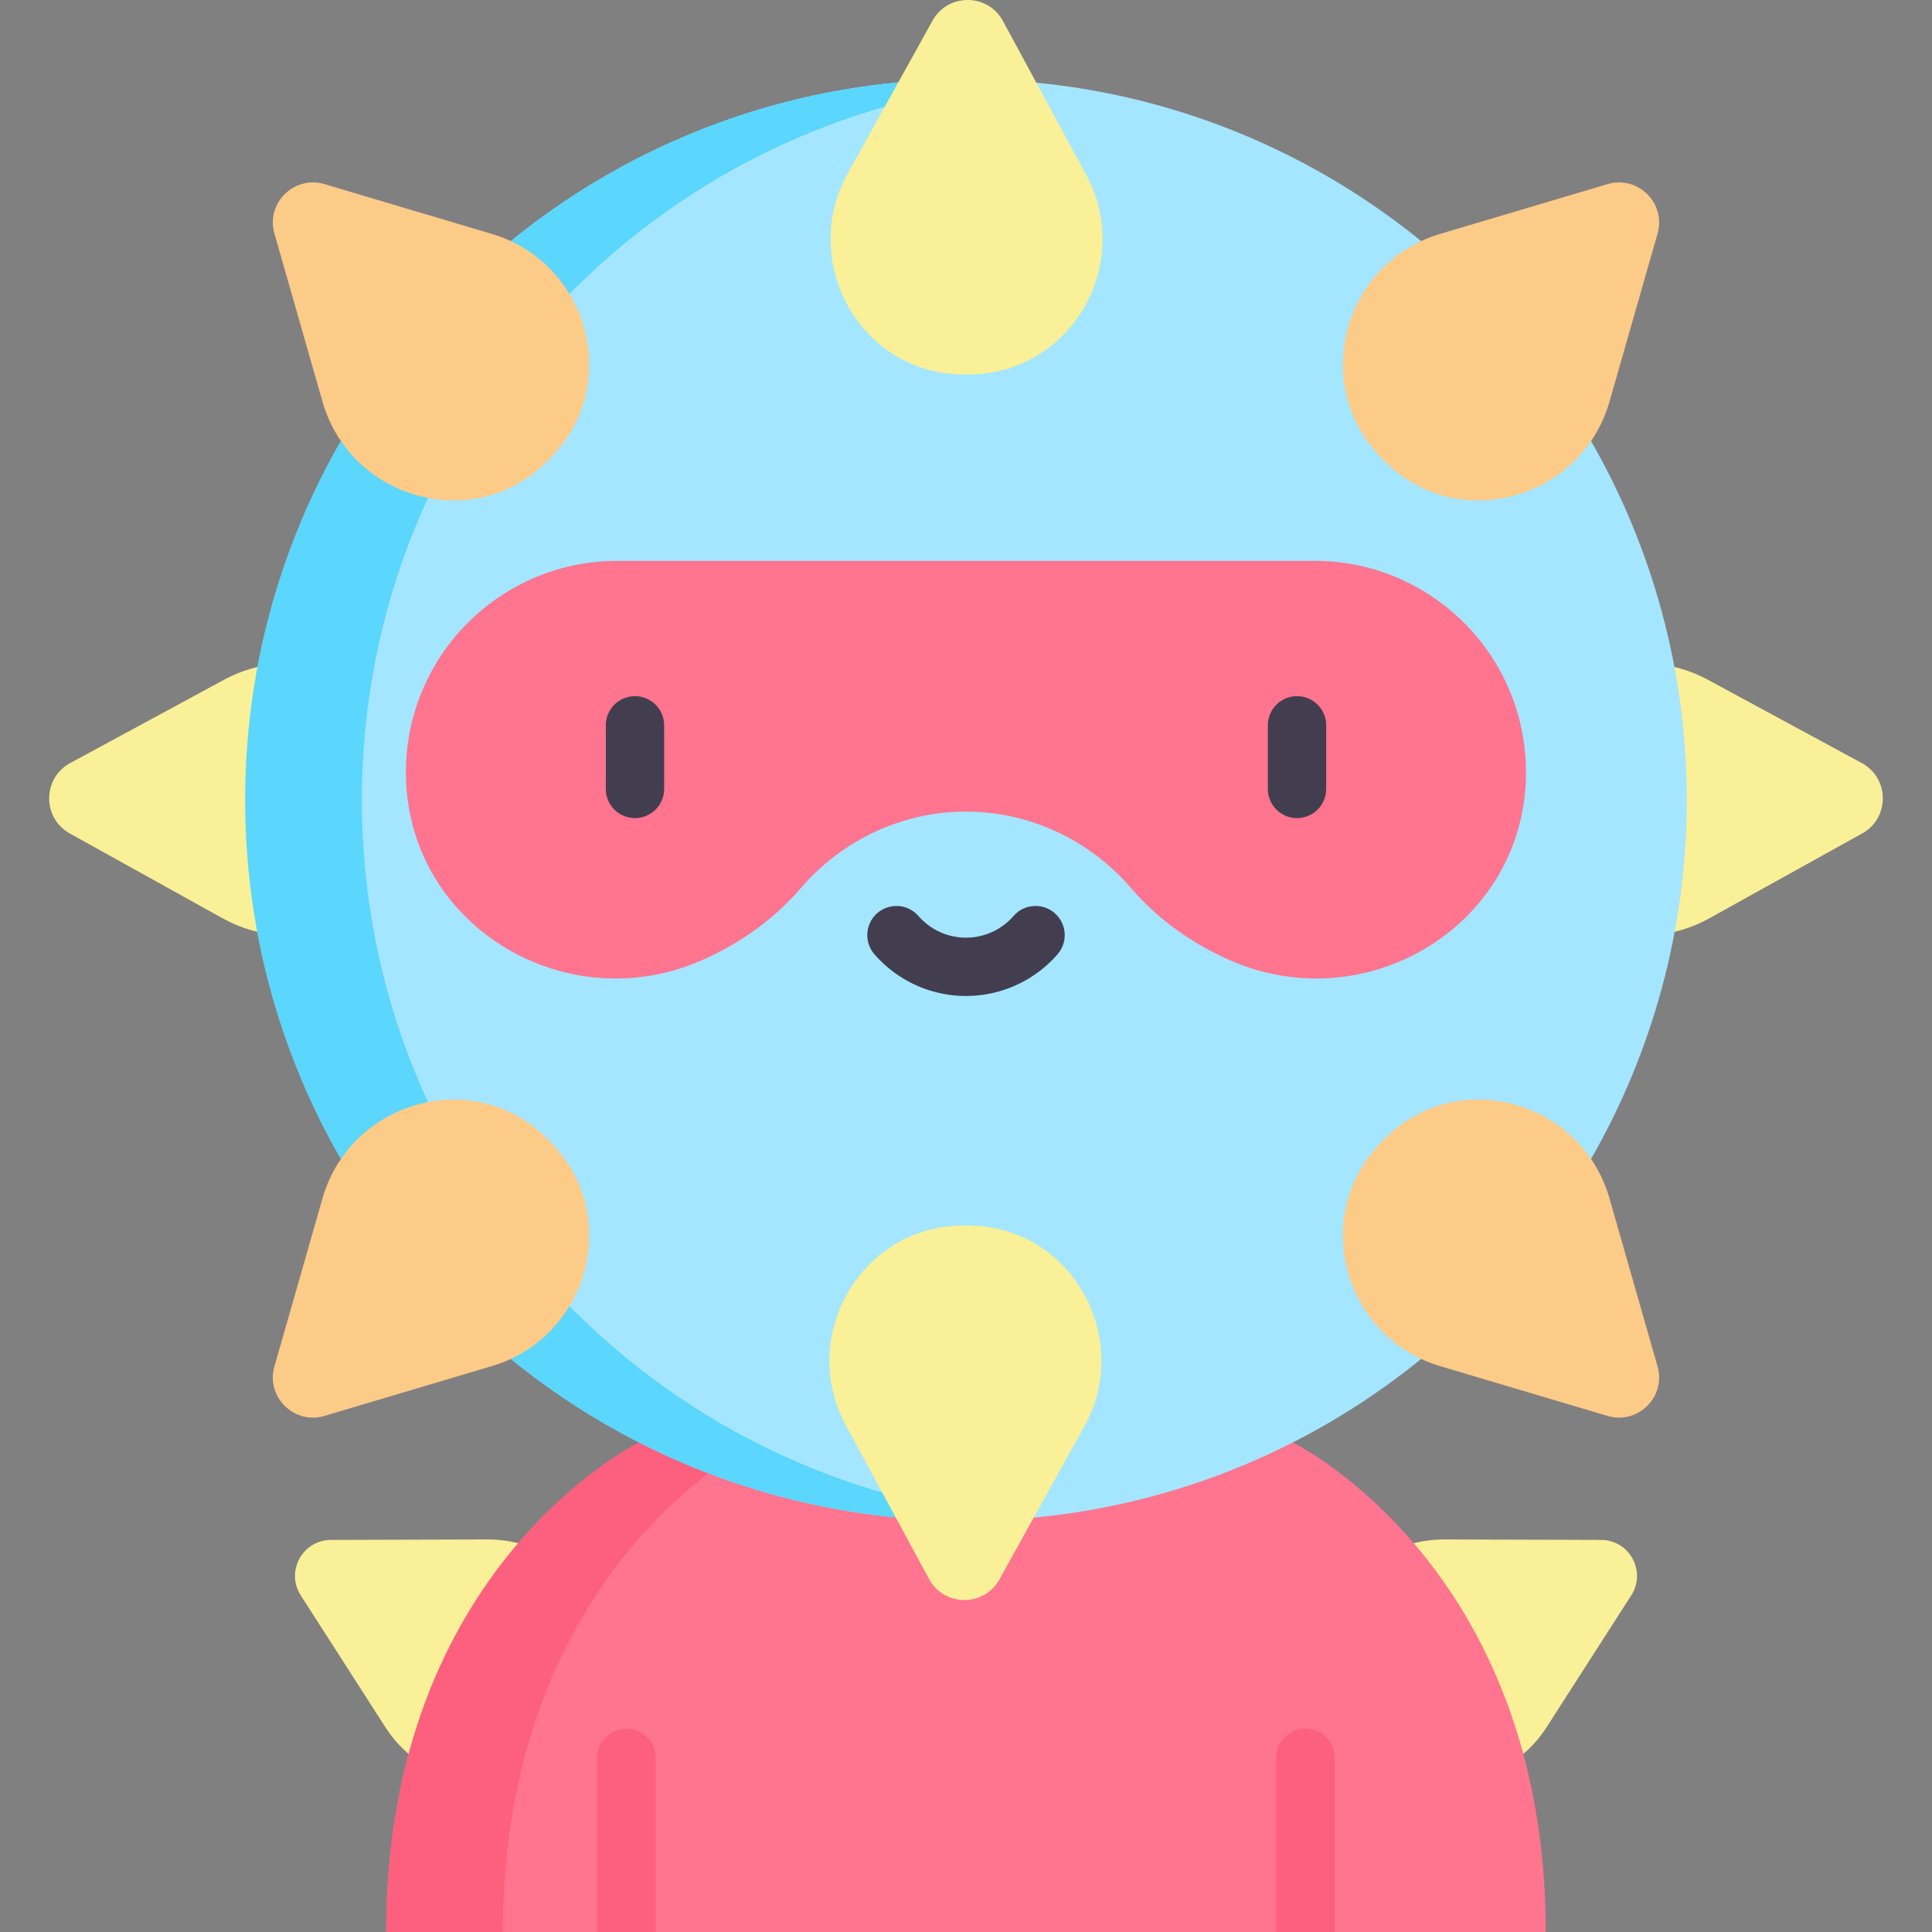
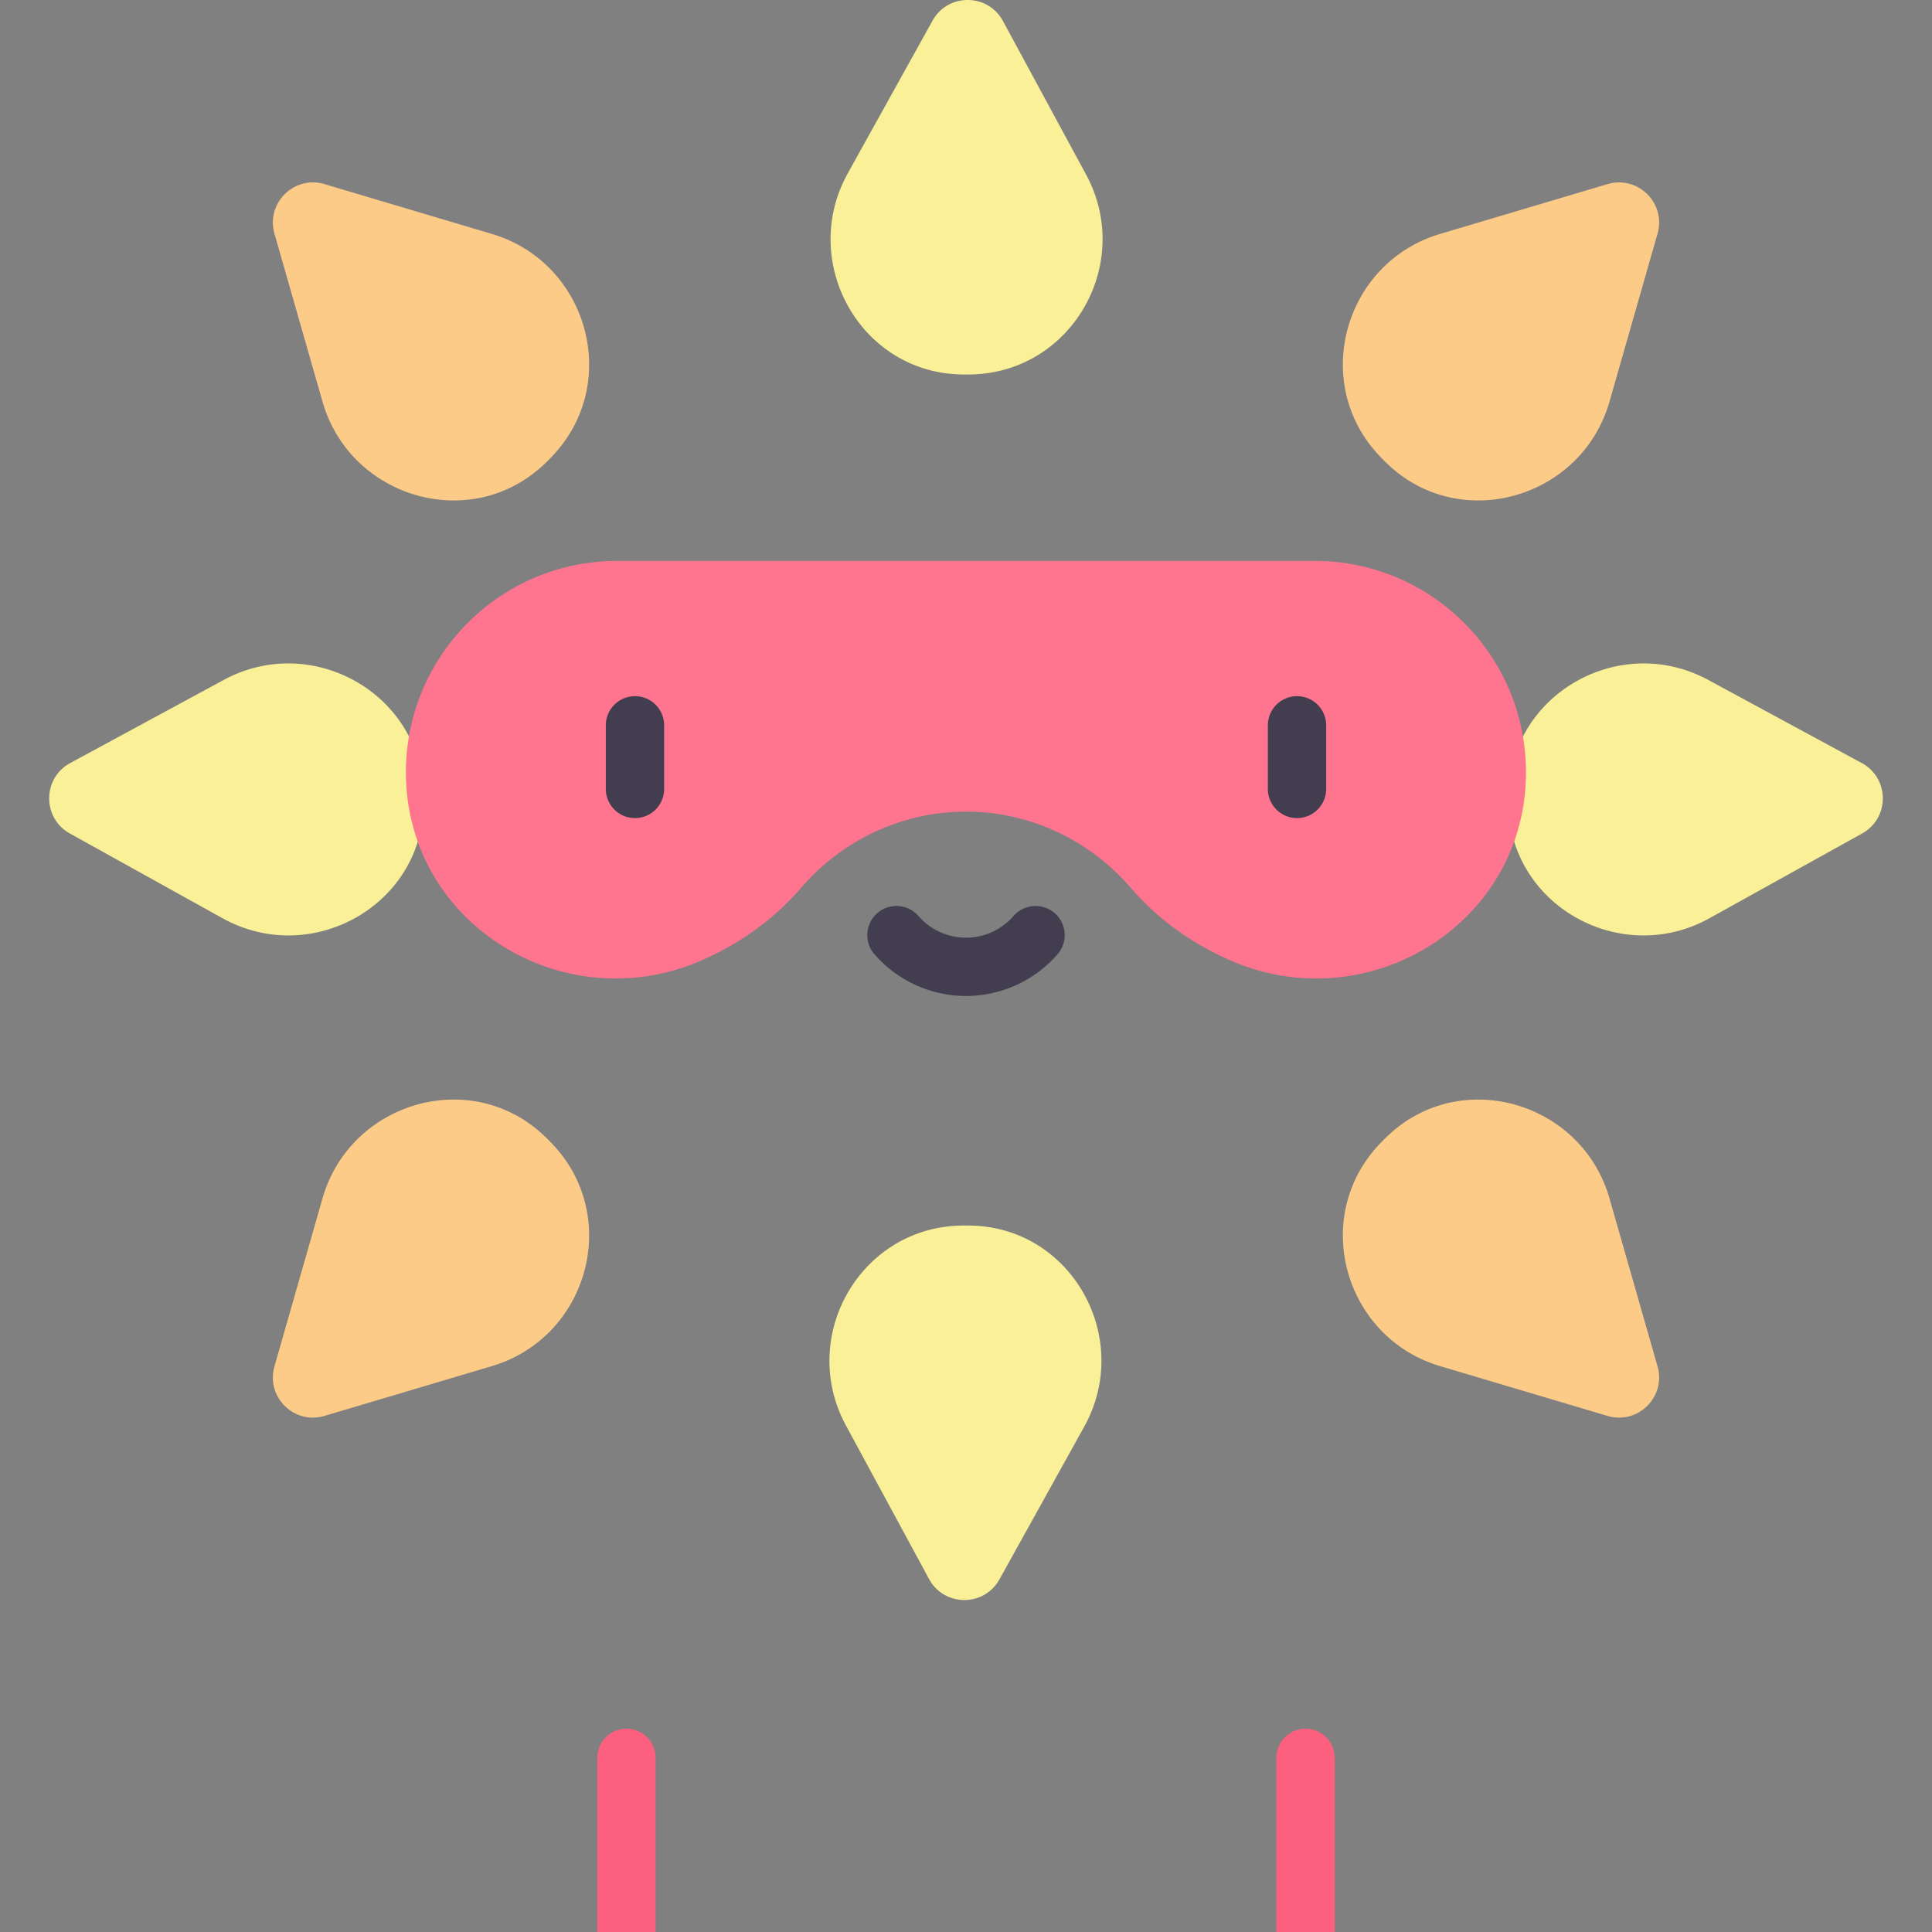
<svg xmlns="http://www.w3.org/2000/svg" height="512" viewBox="0 0 497 497" width="512">
  <rect x="0" y="0" width="497" height="497" fill="#808080" stroke="none" />
-   <path d="M125.401 396.019l-40.267.119c-7.314.022-11.72 8.114-7.768 14.269l21.765 33.9c12.539 19.53 43.042 20.243 54.651-3.734 9.997-20.654-5.436-44.622-28.381-44.554zM371.599 396.019l40.267.119c7.314.022 11.72 8.114 7.768 14.269l-21.765 33.9c-12.539 19.53-43.042 20.243-54.651-3.734-9.997-20.654 5.436-44.622 28.381-44.554z" fill="#f9f097" />
-   <path d="M332.596 371.096S397.65 402.718 397.65 497H99.35c0-94.281 65.054-125.904 65.054-125.904z" fill="#ff748f" />
-   <path d="M194.404 371.096h-30S99.35 402.719 99.35 497h30c0-94.281 65.054-125.904 65.054-125.904z" fill="#fd5f7e" />
  <path d="M57.552 174.914l-39.487 21.378c-7.173 3.883-7.227 14.158-.096 18.117l39.278 21.805c22.512 12.497 50.797-2.869 51.72-28.6a51.126 51.126 0 00-.013-3.924c-1.086-25.564-28.9-40.958-51.402-28.776zM439.448 174.914l39.487 21.378c7.173 3.883 7.227 14.158.096 18.117l-39.278 21.805c-22.512 12.497-50.797-2.869-51.72-28.6a51.126 51.126 0 01.013-3.924c1.086-25.564 28.9-40.958 51.402-28.776z" fill="#f9f097" />
-   <circle cx="248.5" cy="205.801" fill="#a4e6ff" r="185.42" />
-   <path d="M93.08 205.801c0-97.354 75.031-177.177 170.42-184.814-4.948-.396-9.95-.606-15-.606-102.405 0-185.42 83.016-185.42 185.42 0 102.405 83.015 185.42 185.42 185.42 5.05 0 10.052-.209 15-.605-95.389-7.638-170.42-87.461-170.42-184.815z" fill="#5bd6fd" />
  <path d="M279.387 44.9L258.008 5.412c-3.883-7.173-14.158-7.227-18.117-.096l-21.805 39.278c-12.497 22.512 2.869 50.797 28.6 51.72a51.126 51.126 0 003.924-.013c25.565-1.085 40.959-28.9 28.777-51.401zM217.613 366.702l21.378 39.487c3.883 7.173 14.158 7.227 18.117.096l21.805-39.278c12.497-22.512-2.869-50.797-28.6-51.72a51.126 51.126 0 00-3.924.013c-25.564 1.086-40.958 28.901-28.776 51.402z" fill="#f9f097" />
  <g fill="#fccb88">
    <path d="M126.519 60.171L83.481 47.366c-7.818-2.326-15.121 4.901-12.878 12.743L82.958 103.3c7.081 24.755 37.947 33.89 56.795 16.348a49 49 0 002.765-2.784c17.309-18.844 8.527-49.396-15.999-56.693zM126.519 351.431L83.48 364.236c-7.818 2.326-15.121-4.901-12.878-12.743l12.355-43.192c7.081-24.755 37.947-33.89 56.795-16.348a49 49 0 012.765 2.784c17.31 18.844 8.528 49.397-15.998 56.694zM370.481 60.171l43.039-12.805c7.818-2.326 15.121 4.901 12.878 12.743L414.042 103.3c-7.081 24.755-37.947 33.89-56.795 16.348a49 49 0 01-2.765-2.784c-17.309-18.844-8.527-49.396 15.999-56.693zM370.481 351.431l43.039 12.805c7.818 2.326 15.121-4.901 12.878-12.743l-12.355-43.192c-7.081-24.755-37.947-33.89-56.795-16.348a49 49 0 00-2.765 2.784c-17.31 18.844-8.528 49.397 15.998 56.694z" />
  </g>
  <path d="M338.164 144.285c30.036 0 54.386 24.349 54.386 54.386 0 .626-.011 1.249-.032 1.87-1.286 38.062-41.419 61.833-76.243 46.418-8.235-3.645-17.501-9.424-25.365-18.551-10.662-12.375-26.09-19.62-42.424-19.62s-31.762 7.245-42.424 19.62c-7.864 9.127-17.131 14.906-25.365 18.551-34.824 15.414-74.957-8.357-76.243-46.418a55.31 55.31 0 01-.032-1.87c0-30.036 24.349-54.386 54.386-54.386z" fill="#ff748f" />
  <path d="M163.346 210.452a7.5 7.5 0 01-7.5-7.5v-16.363a7.5 7.5 0 0115 0v16.363a7.5 7.5 0 01-7.5 7.5zM333.654 210.452a7.5 7.5 0 01-7.5-7.5v-16.363a7.5 7.5 0 0115 0v16.363a7.5 7.5 0 01-7.5 7.5zM248.5 256.212a31.228 31.228 0 01-23.545-10.723 7.5 7.5 0 0111.309-9.855c3.089 3.545 7.549 5.578 12.237 5.578s9.147-2.033 12.237-5.578a7.5 7.5 0 0111.309 9.855 31.236 31.236 0 01-23.547 10.723z" fill="#423e4f" />
  <path d="M153.655 497v-44.792a7.5 7.5 0 0115 0V497z" fill="#fd5f7e" />
  <g>
    <path d="M328.345 497v-44.792a7.5 7.5 0 0115 0V497z" fill="#fd5f7e" />
  </g>
</svg>